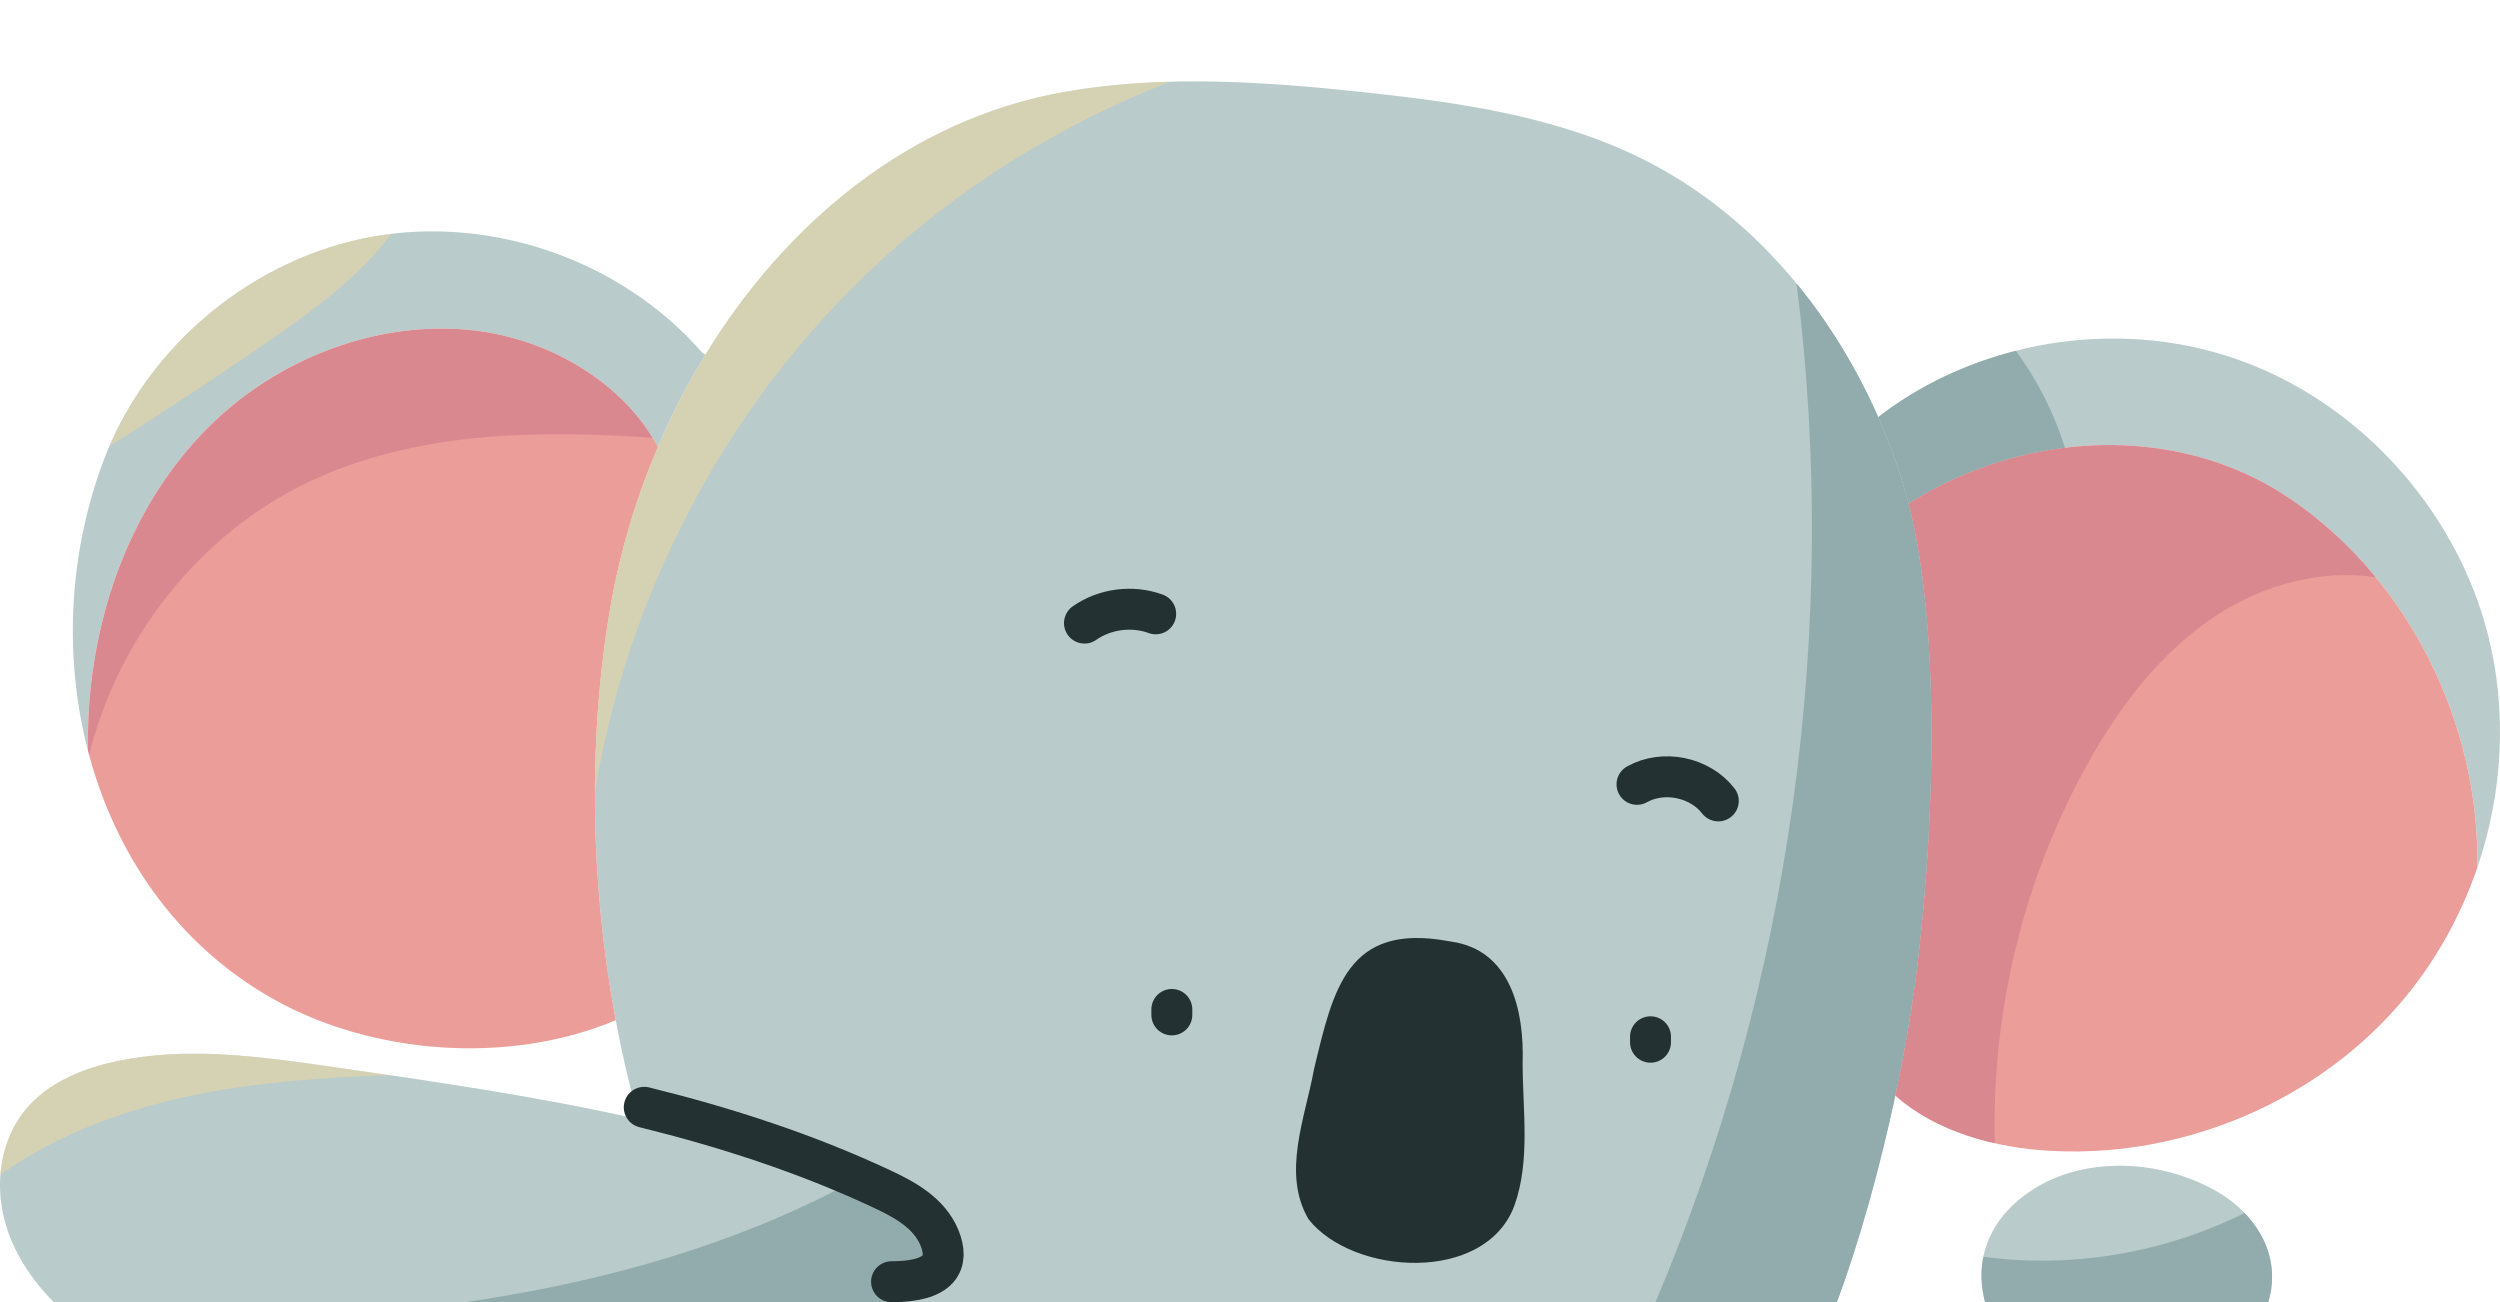
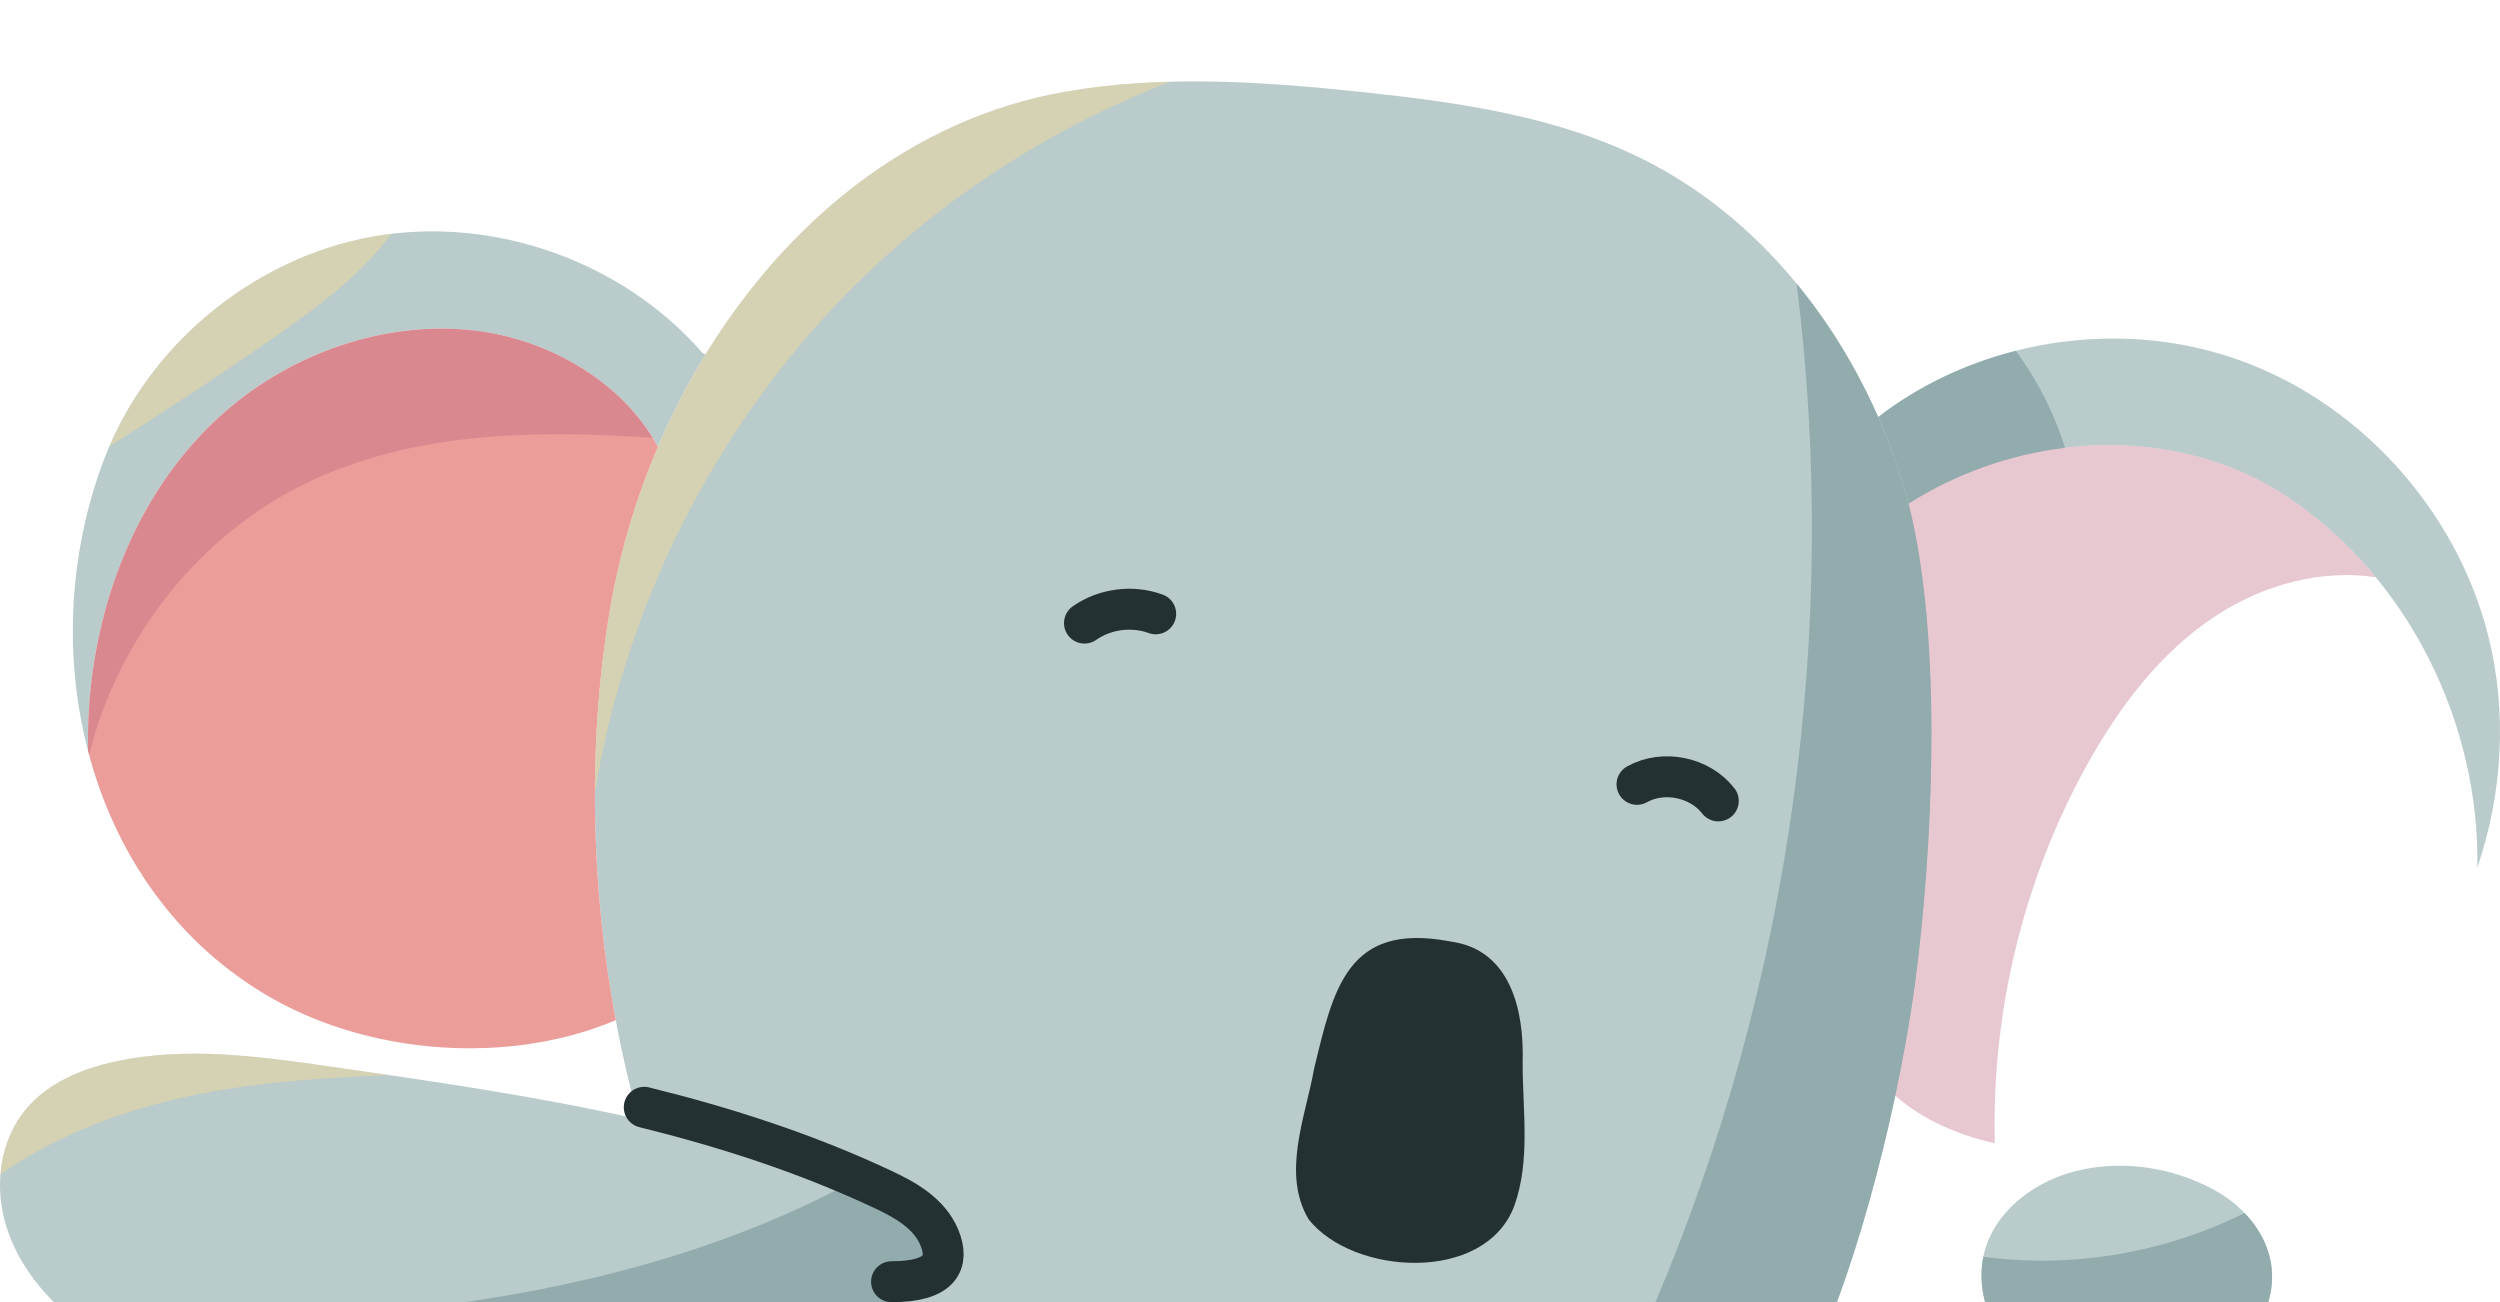
<svg xmlns="http://www.w3.org/2000/svg" width="240" height="125" viewBox="0 0 240 125" fill="none">
  <path d="M238.864 61.012C240.717 68.332 240.258 76.14 237.825 83.283C238.065 69.554 231.31 55.684 219.908 47.912C209.022 40.486 194.168 41.383 183.219 48.35C183.042 47.65 182.851 46.965 182.646 46.308C181.988 44.181 181.21 42.089 180.305 40.04C189.776 32.713 203.017 30.523 214.384 34.367C226.309 38.394 235.787 48.823 238.864 61.012Z" fill="#B9CBCA" />
-   <path d="M219.908 47.911C231.31 55.683 238.065 69.553 237.824 83.282V83.289C236.197 88.037 233.7 92.496 230.426 96.305C223.43 104.451 213.061 109.525 202.366 110.408C200.534 110.556 198.695 110.584 196.863 110.486C191.501 110.189 185.913 108.677 181.945 105.179C182.752 101.392 183.402 97.704 183.841 94.397C185.531 81.657 186.55 61.442 183.218 48.349C194.168 41.382 209.022 40.484 219.908 47.911Z" fill="#EB9D99" />
  <path d="M212.673 114.295C216.301 116.302 219.166 120.322 217.751 125H190.562C188.885 118.499 193.731 114.168 198.399 112.677C199.714 112.26 201.073 112.02 202.452 111.942C205.981 111.73 209.596 112.585 212.673 114.295Z" fill="#B9CBCA" />
  <path d="M183.219 48.35C186.551 61.443 185.532 81.658 183.842 94.398C183.403 97.704 182.752 101.393 181.946 105.18C180.496 111.984 178.53 119.128 176.337 125H85.594C90.361 125 91.154 121.431 90.185 119.234C89.216 117.051 86.888 115.849 84.696 114.896C77.177 111.61 69.326 109.271 61.326 107.455C60.456 104.36 59.713 101.181 59.112 97.938C56.636 84.739 56.41 70.628 58.666 57.903C59.564 52.829 61.078 47.756 63.158 42.895C64.459 39.843 65.987 36.875 67.72 34.041C75.465 21.394 87.355 11.438 102.202 8.816C111.68 7.149 121.399 7.841 130.969 8.859C140.221 9.848 149.642 11.191 157.939 15.395C168.054 20.51 175.722 29.625 180.305 40.04C181.21 42.089 181.989 44.181 182.646 46.308C182.851 46.965 183.042 47.65 183.219 48.35Z" fill="#B9CBCA" />
  <path d="M67.415 33.857L67.72 34.041C65.987 36.874 64.459 39.842 63.157 42.894C59.918 36.846 52.887 32.557 45.439 31.716C36.838 30.748 28.024 33.977 21.758 39.389C15.491 44.809 11.607 52.221 9.761 59.887C8.799 63.88 8.361 67.978 8.446 72.069C6.069 62.94 6.614 52.913 10.03 43.989C14.203 33.108 24.36 24.728 35.855 22.7C47.342 20.672 59.755 25.06 67.415 33.857Z" fill="#B9CBCA" />
  <path d="M90.184 119.233C91.153 121.431 90.361 124.999 85.594 124.999H5.163C2.978 122.816 1.245 120.166 0.453 117.198C-0.531 113.552 0.064 109.398 2.476 106.494C4.612 103.929 7.887 102.586 11.14 101.887C17.924 100.438 24.962 101.42 31.83 102.41C41.683 103.823 51.621 105.25 61.325 107.455C69.325 109.271 77.176 111.609 84.695 114.895C86.888 115.849 89.215 117.05 90.184 119.233Z" fill="#B9CBCA" />
  <path d="M63.16 42.896C61.08 47.757 59.566 52.83 58.668 57.904C56.412 70.629 56.638 84.74 59.114 97.938C48.829 102.27 35.729 101.231 26.279 95.932C16.929 90.682 10.994 81.899 8.448 72.07C8.363 67.979 8.801 63.881 9.763 59.889C11.61 52.223 15.493 44.811 21.76 39.391C28.027 33.979 36.84 30.75 45.441 31.718C52.889 32.558 59.92 36.847 63.16 42.896Z" fill="#EB9D99" />
  <path d="M146.173 102.031C146.17 106.561 146.932 111.375 145.389 115.718C142.613 123.265 129.863 122.437 125.623 117.049C123.026 112.651 125.311 107.272 126.145 102.64C127.994 94.952 129.334 88.586 139.014 90.34L139.318 90.394C145.005 91.195 146.335 96.98 146.173 102.031Z" fill="#243133" />
-   <path d="M112.496 96.906V97.431" stroke="#243133" stroke-width="3.93" stroke-linecap="round" stroke-linejoin="round" />
-   <path d="M158.449 99.529V100.054" stroke="#243133" stroke-width="3.93" stroke-linecap="round" stroke-linejoin="round" />
  <path d="M104.109 59.817C106.066 58.446 108.704 58.103 110.946 58.928" stroke="#243133" stroke-width="3.93" stroke-linecap="round" stroke-linejoin="round" />
  <path d="M157.152 75.297C159.675 73.882 163.189 74.598 164.956 76.887" stroke="#243133" stroke-width="3.93" stroke-linecap="round" stroke-linejoin="round" />
  <path d="M193.528 33.682C188.747 34.895 184.206 37.024 180.309 40.04C181.214 42.089 181.992 44.18 182.65 46.307C182.855 46.964 183.046 47.65 183.223 48.349C187.746 45.471 192.936 43.632 198.237 42.985C197.197 39.653 195.595 36.496 193.528 33.682Z" fill="#92ACAE" />
  <path d="M158.93 125.001H176.341C178.533 119.129 180.5 111.985 181.95 105.181C182.756 101.394 183.407 97.706 183.846 94.399C185.536 81.659 186.555 61.444 183.223 48.351C183.046 47.651 182.855 46.966 182.65 46.309C181.992 44.182 181.214 42.09 180.309 40.041C178.282 35.437 175.651 31.088 172.474 27.225C176.639 60.243 171.912 94.353 158.93 125.001Z" fill="#92ACAE" />
  <path d="M217.752 125.001C218.768 121.643 217.572 118.628 215.477 116.449C207.783 120.284 198.933 121.793 190.407 120.65C190.138 121.966 190.154 123.418 190.562 125.001H217.752Z" fill="#92ACAE" />
  <path opacity="0.35" d="M219.908 47.913C209.022 40.486 194.168 41.384 183.218 48.351C186.55 61.444 185.531 81.659 183.841 94.399C183.402 97.706 182.752 101.394 181.945 105.181C184.592 107.514 187.961 108.96 191.501 109.755C191.185 97.213 194.208 84.587 200.263 73.591C203.393 67.908 207.421 62.546 212.87 59.02C217.336 56.13 222.873 54.624 228.075 55.42C225.721 52.556 222.985 50.011 219.908 47.913Z" fill="#BA637C" />
  <path opacity="0.4" d="M35.856 22.7C24.774 24.656 14.951 32.524 10.52 42.839C15.869 39.454 21.158 35.975 26.357 32.363C30.455 29.515 34.629 26.422 37.551 22.461C36.985 22.53 36.419 22.601 35.856 22.7Z" fill="#FFDB92" />
  <path opacity="0.4" d="M102.203 8.817C87.357 11.438 75.466 21.394 67.721 34.042C65.988 36.875 64.46 39.843 63.159 42.895C61.079 47.757 59.566 52.83 58.667 57.903C57.632 63.742 57.126 69.874 57.113 76.074C60.189 57.24 69.453 39.417 83.273 26.221C91.616 18.255 101.573 12.026 112.328 7.848C108.935 7.937 105.554 8.227 102.203 8.817Z" fill="#FFDB92" />
  <path opacity="0.4" d="M19.356 104.984C25.304 103.826 31.361 103.431 37.425 103.219C35.559 102.946 33.694 102.677 31.831 102.41C24.963 101.42 17.925 100.438 11.142 101.887C7.888 102.586 4.613 103.929 2.477 106.494C1.019 108.25 0.229 110.464 0.047 112.746C5.735 108.734 12.497 106.321 19.356 104.984Z" fill="#FFDB92" />
  <path d="M44.625 125H85.598C90.365 125 91.157 121.431 90.189 119.234C89.219 117.051 86.892 115.849 84.7 114.895C83.657 114.44 82.606 114.006 81.551 113.586C70.651 119.425 58.493 122.867 46.234 124.765C45.698 124.848 45.161 124.922 44.625 125Z" fill="#92ACAE" />
  <path opacity="0.35" d="M45.441 31.718C36.84 30.75 28.027 33.979 21.76 39.391C15.493 44.81 11.61 52.223 9.763 59.889C8.801 63.881 8.363 67.979 8.448 72.07C8.482 72.202 8.523 72.331 8.558 72.461C11.331 61.289 19.098 51.314 29.523 46.322C39.687 41.456 51.327 41.25 62.653 42.03C59.228 36.442 52.527 32.517 45.441 31.718Z" fill="#BA637C" />
  <path d="M61.848 106.301C69.666 108.231 77.34 110.708 84.694 114.156C86.887 115.18 89.214 116.469 90.183 118.812C91.152 121.17 90.356 123.045 85.589 123.045" stroke="#243133" stroke-width="3.93" stroke-linecap="round" stroke-linejoin="round" />
</svg>